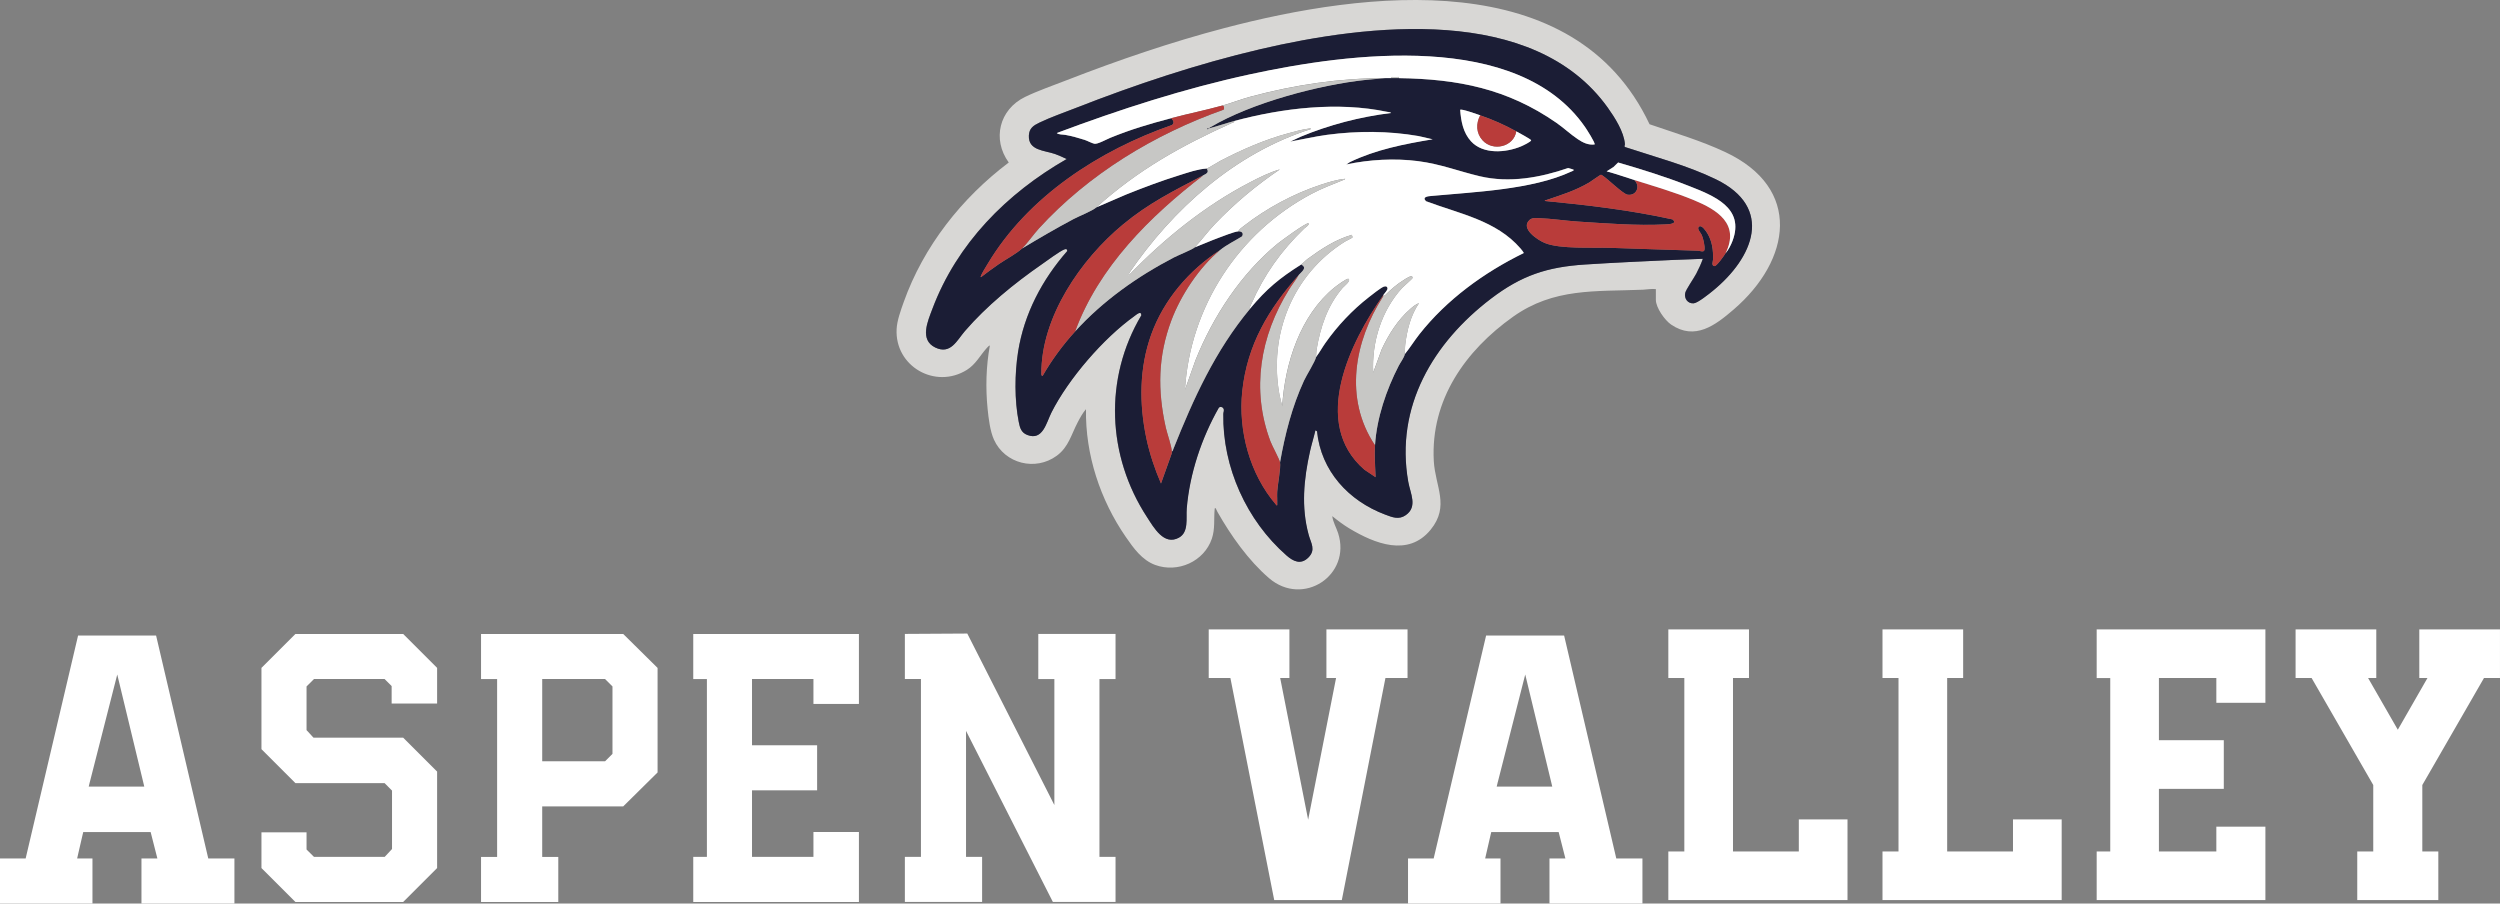
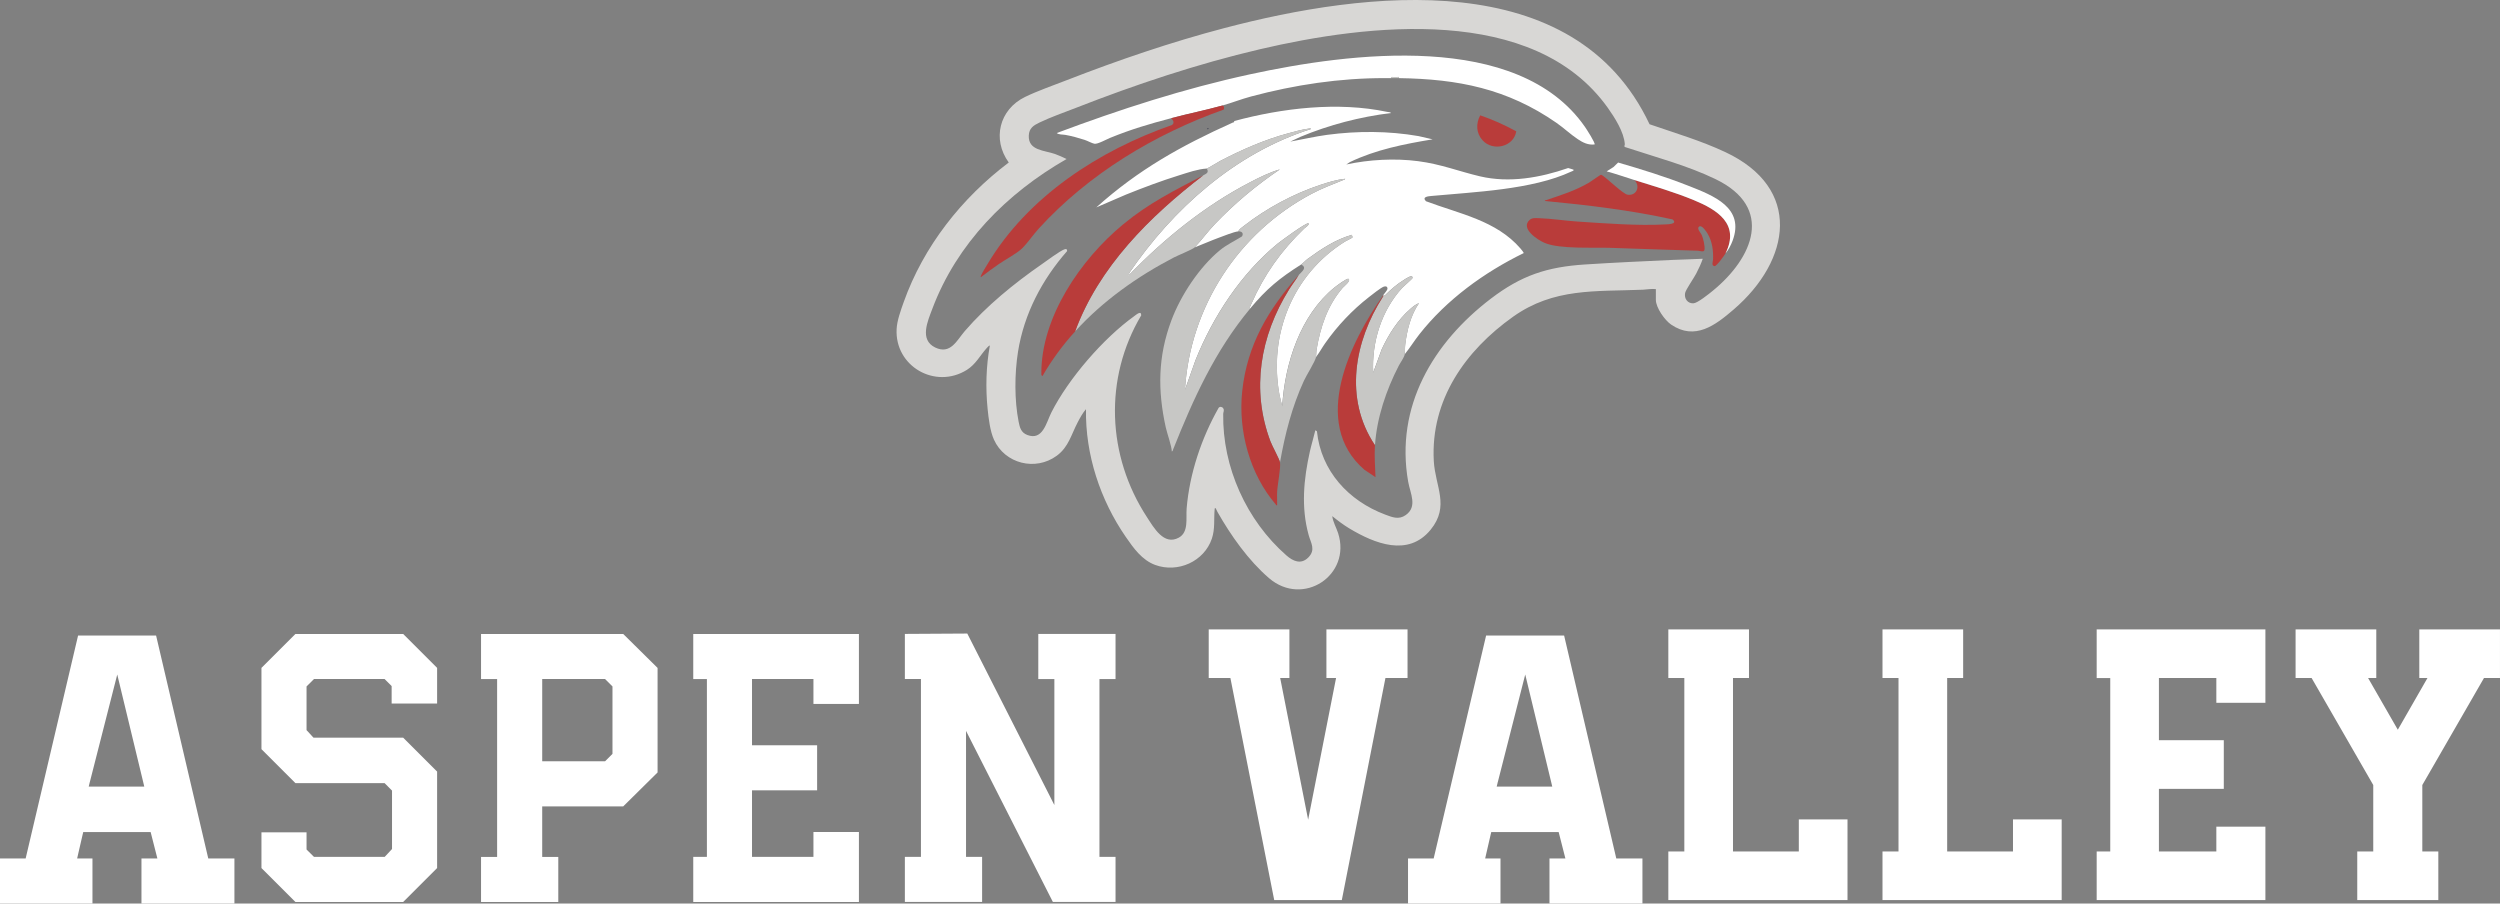
<svg xmlns="http://www.w3.org/2000/svg" id="Layer_2" viewBox="0 0 1616.8 584.35">
  <rect x="0" y="0" width="1616.8" height="584.35" fill="#808080" stroke="none" />
  <g id="Layer_1-2">
    <path d="M1070.86,186.97c-2.79-.32-5.63.27-8.32.39-30.88,1.27-57.55-1.27-83.95,17.43-30.9,21.93-53.48,53.79-51.33,93.31.91,16.58,10.5,29.12-2.06,44.5-14.51,17.75-36.16,8.95-52.43-.78-3.94-2.35-7.63-5.16-11.18-8.04.49,3.89,2.62,7.39,3.79,11,8.78,27.31-22.75,47.97-44.68,29.12-13.38-11.52-24.69-27.56-33.35-42.84-.29-.51-1.54-3.89-1.79-1.93-.64,6.65.34,12.81-1.83,19.24-4.99,14.77-22.04,22.37-36.63,17-8.54-3.15-13.97-10.81-18.96-18.02-16.59-24.01-26.3-53.33-25.81-82.72-2.1,2.35-3.87,5.65-5.36,8.48-4.18,7.95-5.87,15.99-13.53,21.62-13.8,10.15-33.59,5.16-40.62-10.37-2.5-5.5-3.5-13.84-4.11-19.9-1.37-13.57-1-27.63,1.47-41.03-.73.12-1.54,1.13-2.03,1.66-4.36,4.84-7.1,10.51-12.87,14.13-20.43,12.76-46.73-2.32-45.41-26.53.29-5.43,2.72-12.1,4.55-17.26,12.87-36.14,37.51-67.37,67.97-90.33-10.89-15.01-6.14-34.28,10.5-42.38,8.24-4.01,18.5-7.56,27.16-10.93,33.08-12.86,67.41-24.6,101.76-33.62,91.24-23.99,226.4-40.91,274.99,62.18,16.39,5.67,33.23,10.61,48.96,18,49.99,23.43,42.55,69.88,5.43,101.82-11.79,10.15-25.01,20.27-40.45,9.73-4.13-2.84-9.86-10.93-9.86-16.02v-6.85l-.02-.07h0ZM1101.2,167.38c-1.15,3.33-2.64,6.5-4.26,9.61-1.42,2.74-6.7,10.32-7.14,12.47-.76,3.69,1.74,7.04,5.55,6.68,2.64-.27,9.93-6.11,12.31-8.07,26.2-21.4,39.81-53.8,1.93-72.16-18.4-8.93-39.32-14.4-58.72-20.83-.73-.46-.02-1.25-.07-1.86-.56-7.87-6.53-17.21-11.08-23.6-47.86-66.97-155.07-54.11-224.9-37.78-40.35,9.44-80.69,22.91-119.23,38-7.54,2.93-16.27,5.99-23.46,9.46-3.84,1.86-6.58,3.64-6.8,8.36-.44,9.76,10.1,9.51,16.96,11.93,2.55.9,5.04,2.08,7.49,3.25-38.76,22.2-70.98,54.65-86.86,96.95-2.96,7.92-8.42,19.95,1.88,24.94,9.91,4.79,14-4.62,19.13-10.59,13.97-16.21,31.88-30.81,49.45-43.01,3.08-2.15,12.06-8.83,14.92-9.85,1.15-.42,1.88-.24,1.84,1.08-16.22,18.49-27.87,40.57-31.78,65.14-2.23,14.09-2.37,31.3.42,45.31.76,3.81,1.59,6.94,5.55,8.48,10.06,3.89,12.33-8.02,15.59-14.5,11.03-21.86,33.59-47.95,53.51-62.26,1.4-1,4.65-3.96,4.62-.59-24.25,40.88-22.14,90.91,3.69,130.48,4.43,6.77,10.96,18.61,20.63,13.28,6.51-3.59,4.53-12.52,5.06-18.98,1.88-22.47,9.62-45.51,20.7-64.99.81-.95,2.28-.71,2.94.32.86,1.35.05,2.32,0,3.64-.54,34.38,15.05,68.91,40.89,91.52,4.21,3.69,9.37,6.09,14.12,1.35,4.99-5.01,1.69-9.32.24-14.57-4.97-18-3.21-36.09.81-54.07,1.03-4.6,2.47-9.1,3.52-13.67l1.03.64c2.64,25.75,20.48,45.02,44.11,53.89,4.6,1.71,8.76,3.52,13.29.34,7.83-5.48,2.94-14.06,1.62-21.54-8.59-48.66,16.13-90.01,53.58-118.52,19.62-14.94,36.19-20.44,60.83-22.03,18.94-1.22,38-2.1,56.96-2.96,6.36-.29,12.72-.37,19.06-.73l.1.02-.03.02Z" fill="#d8d7d5" />
-     <path d="M1101.2,167.38c-6.34.34-12.72.44-19.06.73-18.96.88-38.02,1.74-56.96,2.96-24.61,1.59-41.2,7.09-60.83,22.03-37.46,28.51-62.17,69.86-53.58,118.52,1.32,7.48,6.22,16.07-1.61,21.54-4.55,3.18-8.71,1.37-13.29-.34-23.64-8.88-41.5-28.14-44.11-53.89l-1.03-.64c-1.05,4.57-2.5,9.07-3.52,13.67-4.01,17.97-5.77,36.07-.81,54.06,1.44,5.28,4.77,9.56-.24,14.57-5.02,5.01-9.91,2.35-14.12-1.34-25.86-22.62-41.42-57.14-40.88-91.53,0-1.32.83-2.3,0-3.64-.66-1.03-2.13-1.27-2.94-.32-11.08,19.49-18.81,42.52-20.7,64.99-.54,6.46,1.44,15.38-5.07,18.98-9.66,5.33-16.2-6.5-20.62-13.28-25.84-39.56-27.97-89.57-3.7-130.48.03-3.37-3.23-.42-4.62.59-19.92,14.3-42.48,40.39-53.51,62.26-3.28,6.48-5.55,18.39-15.59,14.5-3.99-1.54-4.8-4.67-5.55-8.48-2.79-14.01-2.64-31.23-.42-45.31,3.89-24.58,15.56-46.66,31.78-65.14.05-1.34-.71-1.49-1.83-1.08-2.86,1.03-11.84,7.7-14.93,9.85-17.57,12.2-35.5,26.8-49.45,43.01-5.14,5.97-9.22,15.38-19.13,10.59-10.3-4.99-4.84-17.02-1.88-24.94,15.88-42.3,48.1-74.75,86.86-96.95-2.45-1.15-4.92-2.35-7.49-3.25-6.83-2.4-17.4-2.15-16.96-11.93.22-4.74,2.96-6.53,6.8-8.36,7.19-3.47,15.93-6.5,23.46-9.46,38.54-15.09,78.88-28.56,119.23-38,69.83-16.33,177.04-29.2,224.9,37.78,4.55,6.38,10.52,15.72,11.08,23.6.05.61-.66,1.39.07,1.86,19.4,6.41,40.32,11.91,58.72,20.83,37.88,18.36,24.3,50.76-1.93,72.16-2.37,1.93-9.66,7.8-12.31,8.07-3.82.37-6.31-3.01-5.55-6.67.44-2.15,5.73-9.73,7.15-12.47,1.61-3.11,3.11-6.31,4.26-9.61l-.1-.02v-.02ZM904.75,50.55c38.29.59,70.03,6.85,101.86,28.9,4.72,3.28,9.17,7.48,13.82,10.59,3.3,2.2,6.73,3.91,10.84,3.4.73-.71-5.34-10.1-6.22-11.35-43.31-62.4-152.55-47.88-216.61-34.01-42.62,9.24-84.24,22.69-124.98,37.97,1.13,1.15,3.89.9,5.63,1.22,4.11.76,8.34,1.93,12.33,3.2,1.83.59,4.75,2.2,6.38,2.52,2.03.39,7.78-2.84,10.1-3.79,13.65-5.58,25.4-9.02,39.59-12.76,1.25,1.39,2.32,2.91.51,4.4-47.15,16.43-93.22,46.29-119.2,89.76-1.1,1.86-3.94,6.31-4.5,8.07-.05.2-.1.61.17.54,3.77-2.91,7.61-5.72,11.55-8.44,4.13-2.86,11.62-6.85,14.92-10.05,10.96-6.6,22-13.06,33.3-19.05,3.6-1.91,12.28-5.31,14.8-7.58l19.26-8.31c11.33-4.55,22.8-8.88,34.47-12.5,5.8-1.81,11.79-3.94,17.67-4.33,1.74,2.62-.17,3.35-2.23,4.43-19.16,10.07-34.99,17.75-51.97,31.81-27.21,22.52-53.07,59.96-52.75,96.68,0,.56.12,1.15.76,1.27,5.92-10.32,13.09-20.03,21.09-28.83,17.96-19.81,40.32-35.6,64.01-47.88,2.45-1.27,12.14-5.21,13.34-6.46,5.19-1.98,10.23-4.3,15.44-6.19,2.89-1.05,10.03-3.94,12.67-4.16,2.2-.17,3.74,1.1,2.47,3.23-4.72,2.96-10.01,5.43-14.31,8.97-19.87,12.84-36.31,32.01-44.41,54.53-7.73,21.57-7.85,44.55-3.21,66.8,2.13,10.15,5.43,20,9.52,29.51l6.78-18.95c.24-.56.27-1.15.27-1.76.73-.24.71-.9.93-1.47,13.02-32.69,27.06-63.67,49.77-90.96,10.69-12.86,18.96-19.63,32.93-28.46,4.11,2.13.44,4.5-1.47,6.65-19.57,22.08-33.42,45.06-36.63,75.24-2.71,25.68,4.85,53.55,21.73,73.28.22.27,0,.71.86.46.12-2.88-.15-5.79,0-8.68.24-4.45,2.47-15.63,1.83-19.05,3.21-18.12,7.78-36.02,15.46-52.74,1.64-3.55,7.27-12.45,7.83-15.28,2.23-2.84,3.92-6.04,5.99-9,7.88-11.22,17.45-21.4,28.26-29.81,1.98-1.54,7.54-5.99,9.52-6.75,1.27-.49,2.57-.24,2.5,1.34-.05.98-1.93,2.98-2.59,3.91-21.53,30.37-47.39,82.85-12.38,113.12l7.19,4.82c-.27-6.7-.78-14.01-.37-20.71,1.1-17.56,7.31-35.82,15.34-51.4,1-1.93,3.64-5.53,3.89-7.38,3.38-4.08,6.17-8.71,9.47-12.91,17.66-22.42,41.94-40.05,67.48-52.55.22-.29-1.69-2.54-2.03-2.96-15.68-18.19-39.59-22.47-61.14-30.59-2.72-2.84,1.17-3.2,3.43-3.4,27.55-2.59,65.3-3.99,90.46-15.75.32-.15,2.15-.64,1.49-1.27-.12-.12-2.89-.88-3.43-1.05-18.11,6.26-38,9.78-56.96,5.38-13.68-3.18-25.79-7.97-40.13-9.83-15.05-1.96-31.59-1-46.39,2.15l2.32-1.54c16.78-8.07,35.23-11.71,53.54-14.72l-9.18-2.1c-19.48-3.37-39.44-3.4-59.04-.81-8.05,1.08-15.93,2.96-23.9,4.38l6.68-3.13c18.64-7.75,38.36-12.86,58.45-15.36-.22-.59-1.76-.61-2.4-.73-31.93-6.75-67.72-2.49-98.97,5.92-5.46,1.47-10.82,3.35-16.27,4.79.1-.56.71-.68,1.1-.93,26.23-15.6,70.15-27.29,100.46-30.49l12.38-1.12h8.88l-.07.05.02.04ZM980.6,84.93c-7.56-4.16-15.12-7.53-23.32-10.34-.96-.32-12.9-4.65-12.97-3.5.54,7.31,1.91,14.77,7.02,20.34,7.9,8.58,22.56,7.36,32.44,3.2.93-.39,6.63-3.06,6.41-3.94-.17-.64-8.42-5.06-9.62-5.75l.02-.02h.02ZM1116,163.69c1.81-2.08,3.48-5.33,4.45-7.95,8.15-21.57-12.48-29.32-28.41-35.6-14.85-5.84-30.34-10.66-45.58-15.09l-3.01,2.93-4.41,2.79c5.99,1.61,11.84,3.69,17.76,5.55,4.31,3.89,1.66,10.49-4.23,9.59-2.96-.46-12.7-10.12-16.15-12.35-.37-.22-.76-.61-1.22-.51-.47.1-6.29,4.3-7.54,5.04-9.3,5.4-17.57,7.85-27.57,11.27-.39.12-1.13.07-1.03.61,27.7,2.64,55.42,5.94,82.6,11.93,3.57,3.08-2.94,3.13-5.06,3.25-17.79.93-38.39-.71-56.25-1.86-8.25-.54-17-1.93-25.18-2.2-2.01-.07-4.28-.34-5.92,1.1-6.34,5.58,5.29,13.11,9.81,14.96,9.91,4.08,30.93,2.74,42.38,3.13,18.87.66,37.73,1.25,56.62,1.86,1.34.05,3.89,1.25,4.23-.54.44-2.25-.81-7.56-1.79-9.68-.64-1.42-3.35-4.06-1.76-5.33,1.81-1.44,4.75,3.15,5.55,4.5,3.06,5.13,3.74,10.91,3.55,16.8-.05,1.27-1.27,4.01,1,4.21,1.27.1,6.43-6.99,7.14-8.44v.02h.02Z" fill="#1b1d35" />
    <path d="M798.17,78.28c31.24-8.41,67.04-12.67,98.97-5.92.64.12,2.18.15,2.4.73-20.09,2.49-39.78,7.6-58.45,15.36l-6.68,3.13c7.98-1.42,15.88-3.3,23.9-4.38,19.57-2.59,39.56-2.57,59.04.81l9.17,2.1c-18.28,3.01-36.75,6.65-53.53,14.72l-2.32,1.54c14.8-3.18,31.32-4.11,46.39-2.15,15.07,1.96,26.45,6.63,40.13,9.83,18.96,4.43,38.88.88,56.96-5.38.54.17,3.3.93,3.43,1.05.66.64-1.2,1.12-1.49,1.27-25.15,11.76-62.88,13.16-90.46,15.75-2.25.22-6.14.59-3.43,3.4,21.53,8.12,45.46,12.4,61.14,30.59.34.39,2.25,2.67,2.03,2.96-25.57,12.49-49.82,30.1-67.48,52.55-3.3,4.2-6.12,8.8-9.47,12.91.27-1.98.12-4.52.37-6.48,1.2-9.39,3.5-18.73,8.88-26.63-1.93.61-3.99,2.35-5.55,3.69-8.12,7.07-14.04,16.48-18.57,26.19l-5.48,15.04c-1.03-19.61,5.34-40.15,18.67-54.72.95-1.05,6.73-5.99,6.75-6.46.22-2.79-4.4.51-5.43,1.13-4.43,2.69-8.59,6.31-12.26,9.95l-1.47.91c.22-.34.32-.71.37-1.1.66-.93,2.54-2.96,2.59-3.91.1-1.59-1.22-1.83-2.5-1.34-1.98.78-7.54,5.21-9.52,6.75-10.82,8.44-20.38,18.58-28.26,29.81-2.08,2.96-3.77,6.16-5.99,9,.27-1.34.17-3.45.42-4.94,2.52-14.67,6.97-28.32,16.78-39.81.86-1,5.65-4.62,3.87-5.89-.91-.66-7.93,4.65-9.03,5.55-22.19,18-32.13,49.2-33.86,76.88l-1.74-7.31c-7.19-39.15,8.51-78,42.25-99.18.81-.49,4.99-2.49,5.02-2.79.02-.34-.51-1.1-.39-1.64-10.64,3.03-19.79,9.12-28.65,15.55-1.44,1.05-2.91,2.81-4.28,3.69-13.97,8.85-22.22,15.62-32.93,28.46-.56-.56.42-2.23.69-2.84,8.37-19.12,19.33-34.48,34.28-48.93.47-.44,3.62-2.45,2.79-3.33-.98-1.05-18.25,11.69-19.99,13.11-23.66,19.46-41.69,46.95-53.07,75.27l-6.85,19.22c3.3-53.62,34.52-101.55,81.77-126.64,6.75-3.59,13.31-6.02,20.33-8.88.44-.17,1.49-.39,1.49-.9-5.33.51-10.81,2.2-15.9,3.89-17.52,5.8-34.87,15.14-49.4,26.43-1.27.98-3.21,2.27-3.89,3.69-2.64.22-9.79,3.11-12.67,4.16-5.21,1.91-10.28,4.21-15.44,6.19,4.36-4.55,8.56-10.39,13.14-15.16,12.65-13.25,26.79-25.06,41.99-35.31-6.78,1.96-13.34,5.23-19.6,8.51-28.87,15.01-54.95,36.09-77.51,59.35l-.54-.54c28.48-41.81,68.73-77.83,117.66-93.36.1-.66-.83-.37-1.25-.32-4.01.44-9.3,1.96-13.26,3.01-15.12,4.06-30.12,10.61-43.97,17.83-1.4.73-8.15,4.94-8.88,4.99-5.9.39-11.87,2.54-17.66,4.33-11.67,3.62-23.15,7.95-34.48,12.5l-19.26,8.31c27.31-24.48,54.69-39.74,88.16-54.82.54-.24,1.22-.05,1-1h.03l-.02-.03Z" fill="#fff" />
    <path d="M757.48,76.42c-14.17,3.74-25.93,7.19-39.59,12.76-2.3.93-8.07,4.18-10.11,3.79-1.64-.32-4.53-1.93-6.38-2.52-3.99-1.27-8.2-2.47-12.33-3.2-1.71-.32-4.5-.07-5.63-1.22,40.76-15.28,82.36-28.73,124.98-37.97,64.03-13.89,173.3-28.39,216.61,34.01.88,1.25,6.95,10.64,6.21,11.35-4.11.51-7.56-1.2-10.84-3.4-4.65-3.08-9.1-7.31-13.83-10.59-31.83-22.08-63.57-28.34-101.86-28.9.2-1.12-.56-.71-1.27-.73-.71-.02-1.52-.02-2.25,0s-1.49-.37-1.27.73h-4.06c-29.16-.1-58.48,4.3-86.74,11.86-6.34,1.69-12.58,4.18-18.72,5.89-10.67,2.96-22.07,5.26-32.93,8.14h.01Z" fill="#fff" />
    <path d="M800.77,149.63c.69-1.42,2.62-2.69,3.89-3.69,14.53-11.3,31.88-20.64,49.4-26.43,5.09-1.69,10.57-3.37,15.9-3.89,0,.51-1.05.73-1.49.9-7.02,2.86-13.6,5.28-20.33,8.88-47.22,25.09-78.47,73.02-81.77,126.64l6.85-19.22c11.38-28.29,29.41-55.8,53.07-75.26,1.74-1.42,18.99-14.16,19.99-13.11.83.88-2.32,2.86-2.79,3.33-14.95,14.45-25.91,29.81-34.28,48.93-.27.61-1.25,2.27-.69,2.84-22.71,27.26-36.73,58.27-49.77,90.96-.22.56-.2,1.25-.93,1.47,0-3.23-3.03-11.69-3.89-15.53-5.33-24.11-5.09-45.97,3.62-69.23,6.02-16.14,18.03-34.38,31.37-45.38,4.31-3.55,9.62-6.02,14.31-8.97,1.27-2.1-.27-3.4-2.47-3.23h0Z" fill="#c7c7c5" />
    <path d="M1056.82,116.35c12.94,4.06,26.01,7.85,38.56,13.03,15.15,6.26,29.92,15.43,20.63,34.28-.71,1.44-5.87,8.56-7.14,8.44-2.28-.2-1.05-2.93-1-4.21.22-5.89-.49-11.64-3.55-16.8-.81-1.34-3.74-5.94-5.55-4.5-1.59,1.27,1.13,3.91,1.76,5.33.98,2.15,2.2,7.43,1.79,9.68-.34,1.78-2.91.59-4.23.54-18.89-.59-37.75-1.17-56.62-1.86-11.45-.39-32.47.93-42.38-3.13-4.55-1.86-16.15-9.39-9.81-14.96,1.64-1.44,3.92-1.17,5.92-1.1,8.15.27,16.93,1.66,25.18,2.2,17.86,1.17,38.46,2.79,56.25,1.86,2.13-.12,8.64-.17,5.06-3.25-27.18-5.97-54.9-9.29-82.6-11.93-.1-.54.64-.49,1.03-.61,10.01-3.42,18.25-5.87,27.57-11.27,1.25-.73,7.1-4.96,7.54-5.04.44-.07.86.29,1.22.51,3.43,2.23,13.19,11.88,16.15,12.35,5.9.9,8.54-5.7,4.23-9.59v.02h-.01Z" fill="#b93c3a" />
    <path d="M780.41,108.97c.73-.05,7.46-4.28,8.88-4.99,13.85-7.21,28.85-13.77,43.97-17.83,3.96-1.08,9.25-2.59,13.26-3.01.42-.05,1.35-.34,1.25.32-48.94,15.55-89.18,51.55-117.66,93.36l.54.54c22.56-23.25,48.64-44.33,77.51-59.34,6.26-3.25,12.85-6.53,19.6-8.51-15.19,10.25-29.34,22.06-41.99,35.31-4.55,4.77-8.78,10.61-13.14,15.16-1.2,1.25-10.86,5.18-13.33,6.46-23.69,12.3-46.02,28.1-64.01,47.88,15.39-41.79,48.27-74.34,82.87-100.94,2.06-1.08,3.94-1.81,2.23-4.43l.02.02h0ZM729.91,177.75l-.56.56c0,.39.93-.22.56-.56Z" fill="#c7c7c5" />
-     <path d="M895.87,50.55l-12.38,1.12c-30.32,3.2-74.23,14.89-100.46,30.49-.39.24-1.03.37-1.1.93,5.46-1.47,10.81-3.33,16.27-4.79.2.95-.47.76-1,1-33.47,15.09-60.85,30.35-88.16,54.82-2.52,2.25-11.21,5.67-14.8,7.58-11.3,5.99-22.34,12.45-33.3,19.05,3.6-3.5,7.34-9.02,10.91-12.94,32.13-35.16,74.7-60.98,119.48-76.85.56-.44.46-2.84-.88-2.62,6.12-1.69,12.38-4.21,18.72-5.89,28.26-7.56,57.57-11.98,86.74-11.86l-.03-.05h-.01ZM781.53,83.1c-.51-.27-.98.24-.73.37.51.27.98-.24.73-.37Z" fill="#c7c7c5" />
    <path d="M841.48,171.08c1.37-.88,2.81-2.64,4.28-3.69,8.86-6.43,18.01-12.5,28.65-15.55-.15.54.42,1.3.39,1.64,0,.29-4.21,2.3-5.01,2.79-33.74,21.18-49.45,60.03-42.26,99.18l1.74,7.31c1.74-27.68,11.67-58.91,33.86-76.88,1.13-.9,8.12-6.21,9.03-5.55,1.78,1.27-3.01,4.89-3.87,5.89-9.79,11.49-14.24,25.14-16.78,39.81-.24,1.49-.15,3.59-.41,4.94-.56,2.81-6.22,11.74-7.83,15.28-7.71,16.72-12.26,34.62-15.46,52.74-.42-2.22-4.99-10.39-6.19-13.6-12.58-33.47-6.58-68.2,11.97-98.03,2.03-3.28,4.43-6.36,6.43-9.63,1.91-2.18,5.58-4.52,1.47-6.65h0Z" fill="#c7c7c5" />
-     <path d="M695.31,214.33c-8,8.8-15.17,18.51-21.09,28.83-.64-.15-.76-.71-.76-1.27-.32-36.73,25.55-74.19,52.75-96.68,16.98-14.04,32.81-21.74,51.97-31.81-34.6,26.6-67.48,59.15-82.87,100.94h0Z" fill="#b93c3a" />
+     <path d="M695.31,214.33c-8,8.8-15.17,18.51-21.09,28.83-.64-.15-.76-.71-.76-1.27-.32-36.73,25.55-74.19,52.75-96.68,16.98-14.04,32.81-21.74,51.97-31.81-34.6,26.6-67.48,59.15-82.87,100.94h0" fill="#b93c3a" />
    <path d="M894.38,191.79l1.47-.9c3.65-3.64,7.8-7.26,12.26-9.95,1.03-.61,5.65-3.91,5.43-1.13-.03.46-5.8,5.4-6.75,6.46-13.34,14.55-19.7,35.09-18.67,54.72l5.48-15.04c4.5-9.71,10.42-19.12,18.57-26.19,1.57-1.37,3.6-3.08,5.55-3.69-5.38,7.9-7.66,17.24-8.88,26.63-.24,1.96-.1,4.48-.37,6.48-.27,1.86-2.89,5.45-3.89,7.39-8.05,15.58-14.24,33.84-15.34,51.4-20.14-30.12-13.38-67.15,5.19-96.12l-.05-.05h0Z" fill="#c7c7c5" />
    <path d="M790.42,68.3c1.35-.2,1.44,2.18.88,2.62-44.75,15.87-87.35,41.69-119.47,76.85-3.57,3.91-7.31,9.46-10.91,12.94-3.3,3.2-10.77,7.19-14.93,10.05-3.91,2.69-7.78,5.53-11.55,8.44-.27.05-.24-.37-.17-.54.56-1.76,3.4-6.21,4.5-8.07,26.01-43.5,72.08-73.36,119.2-89.76,1.81-1.47.73-2.98-.51-4.4,10.86-2.89,22.24-5.18,32.93-8.14l.02.02h0Z" fill="#b93c3a" />
-     <path d="M757.85,291.97c0,.61,0,1.2-.27,1.76l-6.78,18.95c-4.06-9.51-7.39-19.34-9.52-29.51-4.65-22.28-4.53-45.26,3.21-66.8,8.1-22.52,24.54-41.69,44.41-54.53-13.33,11-25.32,29.25-31.37,45.38-8.69,23.28-8.96,45.14-3.62,69.23.86,3.84,3.89,12.3,3.89,15.53h.05Z" fill="#b93c3a" />
    <path d="M827.78,299.01c.64,3.4-1.62,14.6-1.83,19.05-.15,2.89.1,5.8,0,8.68-.86.22-.61-.2-.86-.46-16.88-19.73-24.44-47.61-21.73-73.28,3.21-30.17,17.05-53.16,36.63-75.24-2.01,3.3-4.41,6.36-6.43,9.63-18.55,29.83-24.54,64.55-11.96,98.03,1.2,3.2,5.77,11.35,6.19,13.6h-.01Z" fill="#b93c3a" />
    <path d="M894.38,191.79c-18.57,28.98-25.32,66.02-5.19,96.12-.41,6.7.1,14.01.37,20.71l-7.19-4.82c-35.01-30.3-9.15-82.77,12.38-113.12-.05.39-.15.78-.37,1.1h0Z" fill="#b93c3a" />
    <path d="M1116,163.69c9.3-18.88-5.48-28.05-20.63-34.28-12.58-5.18-25.62-8.97-38.56-13.03-5.92-1.86-11.77-3.94-17.76-5.55l4.41-2.79,3.01-2.93c15.27,4.43,30.73,9.22,45.58,15.09,15.93,6.28,36.55,14.01,28.41,35.6-.98,2.59-2.64,5.84-4.45,7.95v-.05h-.01Z" fill="#fff" />
-     <path d="M957.28,74.59c-2.84,5.33-2.64,11.47,1.47,16.09,6.7,7.51,20.21,4.35,21.85-5.75,1.22.66,9.47,5.11,9.62,5.75.22.88-5.46,3.55-6.41,3.94-9.88,4.16-24.54,5.38-32.44-3.2-5.11-5.58-6.51-13.03-7.02-20.34.05-1.15,12.01,3.18,12.97,3.5l-.03.02h0Z" fill="#fff" />
    <path d="M980.6,84.93c-1.62,10.07-15.15,13.25-21.85,5.75-4.14-4.62-4.31-10.76-1.47-16.09,8.17,2.81,15.73,6.19,23.32,10.34Z" fill="#b93c3a" />
    <path d="M899.93,50.55c-.2-1.12.56-.71,1.27-.73.71-.02,1.52-.02,2.25,0s1.49-.39,1.27.73h-4.82.03Z" fill="#c7c7c5" />
    <path d="M729.91,177.75c.37.34-.56.93-.56.56l.56-.56Z" fill="#fff" />
    <path d="M781.53,83.1c.24.12-.22.64-.73.37-.24-.12.22-.64.73-.37Z" fill="#1b1d35" />
    <path d="M282.69,499l-21.95-21.93h-57.99l-.73-.78-3.11-3.4-.66-.68v-28.27l.71-.71,3.4-3.38.71-.71h45.66l.71.71,3.13,3.11.71.73v11.32h29.41v-23.08l-21.95-21.93h-69.68l-21.97,21.93v52.57l21.97,21.96h57.67l.71.71,3.38,3.4.71.71v37.78l-.64.71-3.38,3.62-.73.78h-45.71l-.71-.71-3.4-3.37-.71-.71v-11.1h-29.16v23.11l21.97,21.93h69.68l21.95-21.93v-62.38h0ZM425.27,431.96l-22.22-21.96h-91.95v29.15h10.4v115.05h-10.4v29.15h49.96v-29.15h-10.4v-32.69h52.39l22.22-21.96v-67.59h0ZM396.1,444.97v42.57l-.71.71-3.38,3.38-.71.71h-40.64v-53.21h40.64l.71.71,3.38,3.37.71.71v1.05h0ZM526.07,455.24h29.41v-45.24h-107.14v29.15h8.83v115.02h-8.83v29.15h107.14v-45.24h-29.41v16.09h-39.73v-43.06h42.11v-29.15h-42.11v-42.82h39.73v16.09h0ZM624.75,482.89v-10.22l4.62,9.12,51.55,101.53h40.52v-29.15h-10.4v-115.02h10.4v-29.15h-49.96v29.15h10.4v81.5l-4.62-9.12-51.7-101.8-40.37.24v29.17h10.4v115.02h-10.4v29.15h49.96v-29.15h-10.4v-71.28h0ZM16.59,555.2H0v29.15h59.8v-29.15h-9.91l.66-2.91,2.81-12.2.47-1.98h43.6l.49,1.93,3.11,12.2.76,2.96h-10.3v29.15h60.12v-29.15h-16.91l-.47-1.98-33.28-142.21h-50.45l-33.45,142.21-.46,1.98h0ZM58.09,505.78l17.74-69.57,16.78,69.57.69,2.91h-35.92l.69-2.91h.02,0ZM910.28,438.49v-31.45h-52.46v31.45h6.24l-18.06,91.65-18.08-91.65h5.97v-31.45h-52.19v31.45h14.02l.2.98,28.14,142.63h43.72l28.21-143.61h14.29ZM1131.1,438.49v-31.45h-52.16v31.45h10.35v112.16h-10.35v31.45h115.88v-52.16h-31.49v20.71h-42.57v-112.16h10.35-.01ZM1269.61,438.49v-31.45h-52.16v31.45h10.35v112.16h-10.35v31.45h115.88v-52.16h-31.49v20.71h-42.57v-112.16h10.35-.01ZM1465.08,454.53v-47.48h-109.12v31.45h8.78v112.16h-8.78v31.45h109.12v-47.49h-31.73v16.04h-37.14v-40.49h41.96v-31.45h-41.96v-40.22h37.14v16.04h31.73ZM1616.8,407.04h-52.19v31.45h5.28l-19.18,33.45-19.21-33.45h5.29v-31.45h-52.19v31.45h10.37l39.86,69.2v42.96h-10.35v31.45h52.43v-31.45h-10.35v-42.96l39.88-69.2h10.35v-31.45h0ZM927.19,555.2h-16.59v29.15h59.8v-29.15h-9.91l.66-2.91,2.81-12.2.46-1.98h43.6l.49,1.93,3.11,12.2.76,2.96h-10.3v29.15h60.12v-29.15h-16.91l-.46-1.98-33.28-142.21h-50.45l-33.45,142.21-.47,1.98h0ZM968.66,505.78l17.74-69.57,16.78,69.57.69,2.91h-35.92l.69-2.91h.02Z" fill="#fff" />
  </g>
</svg>